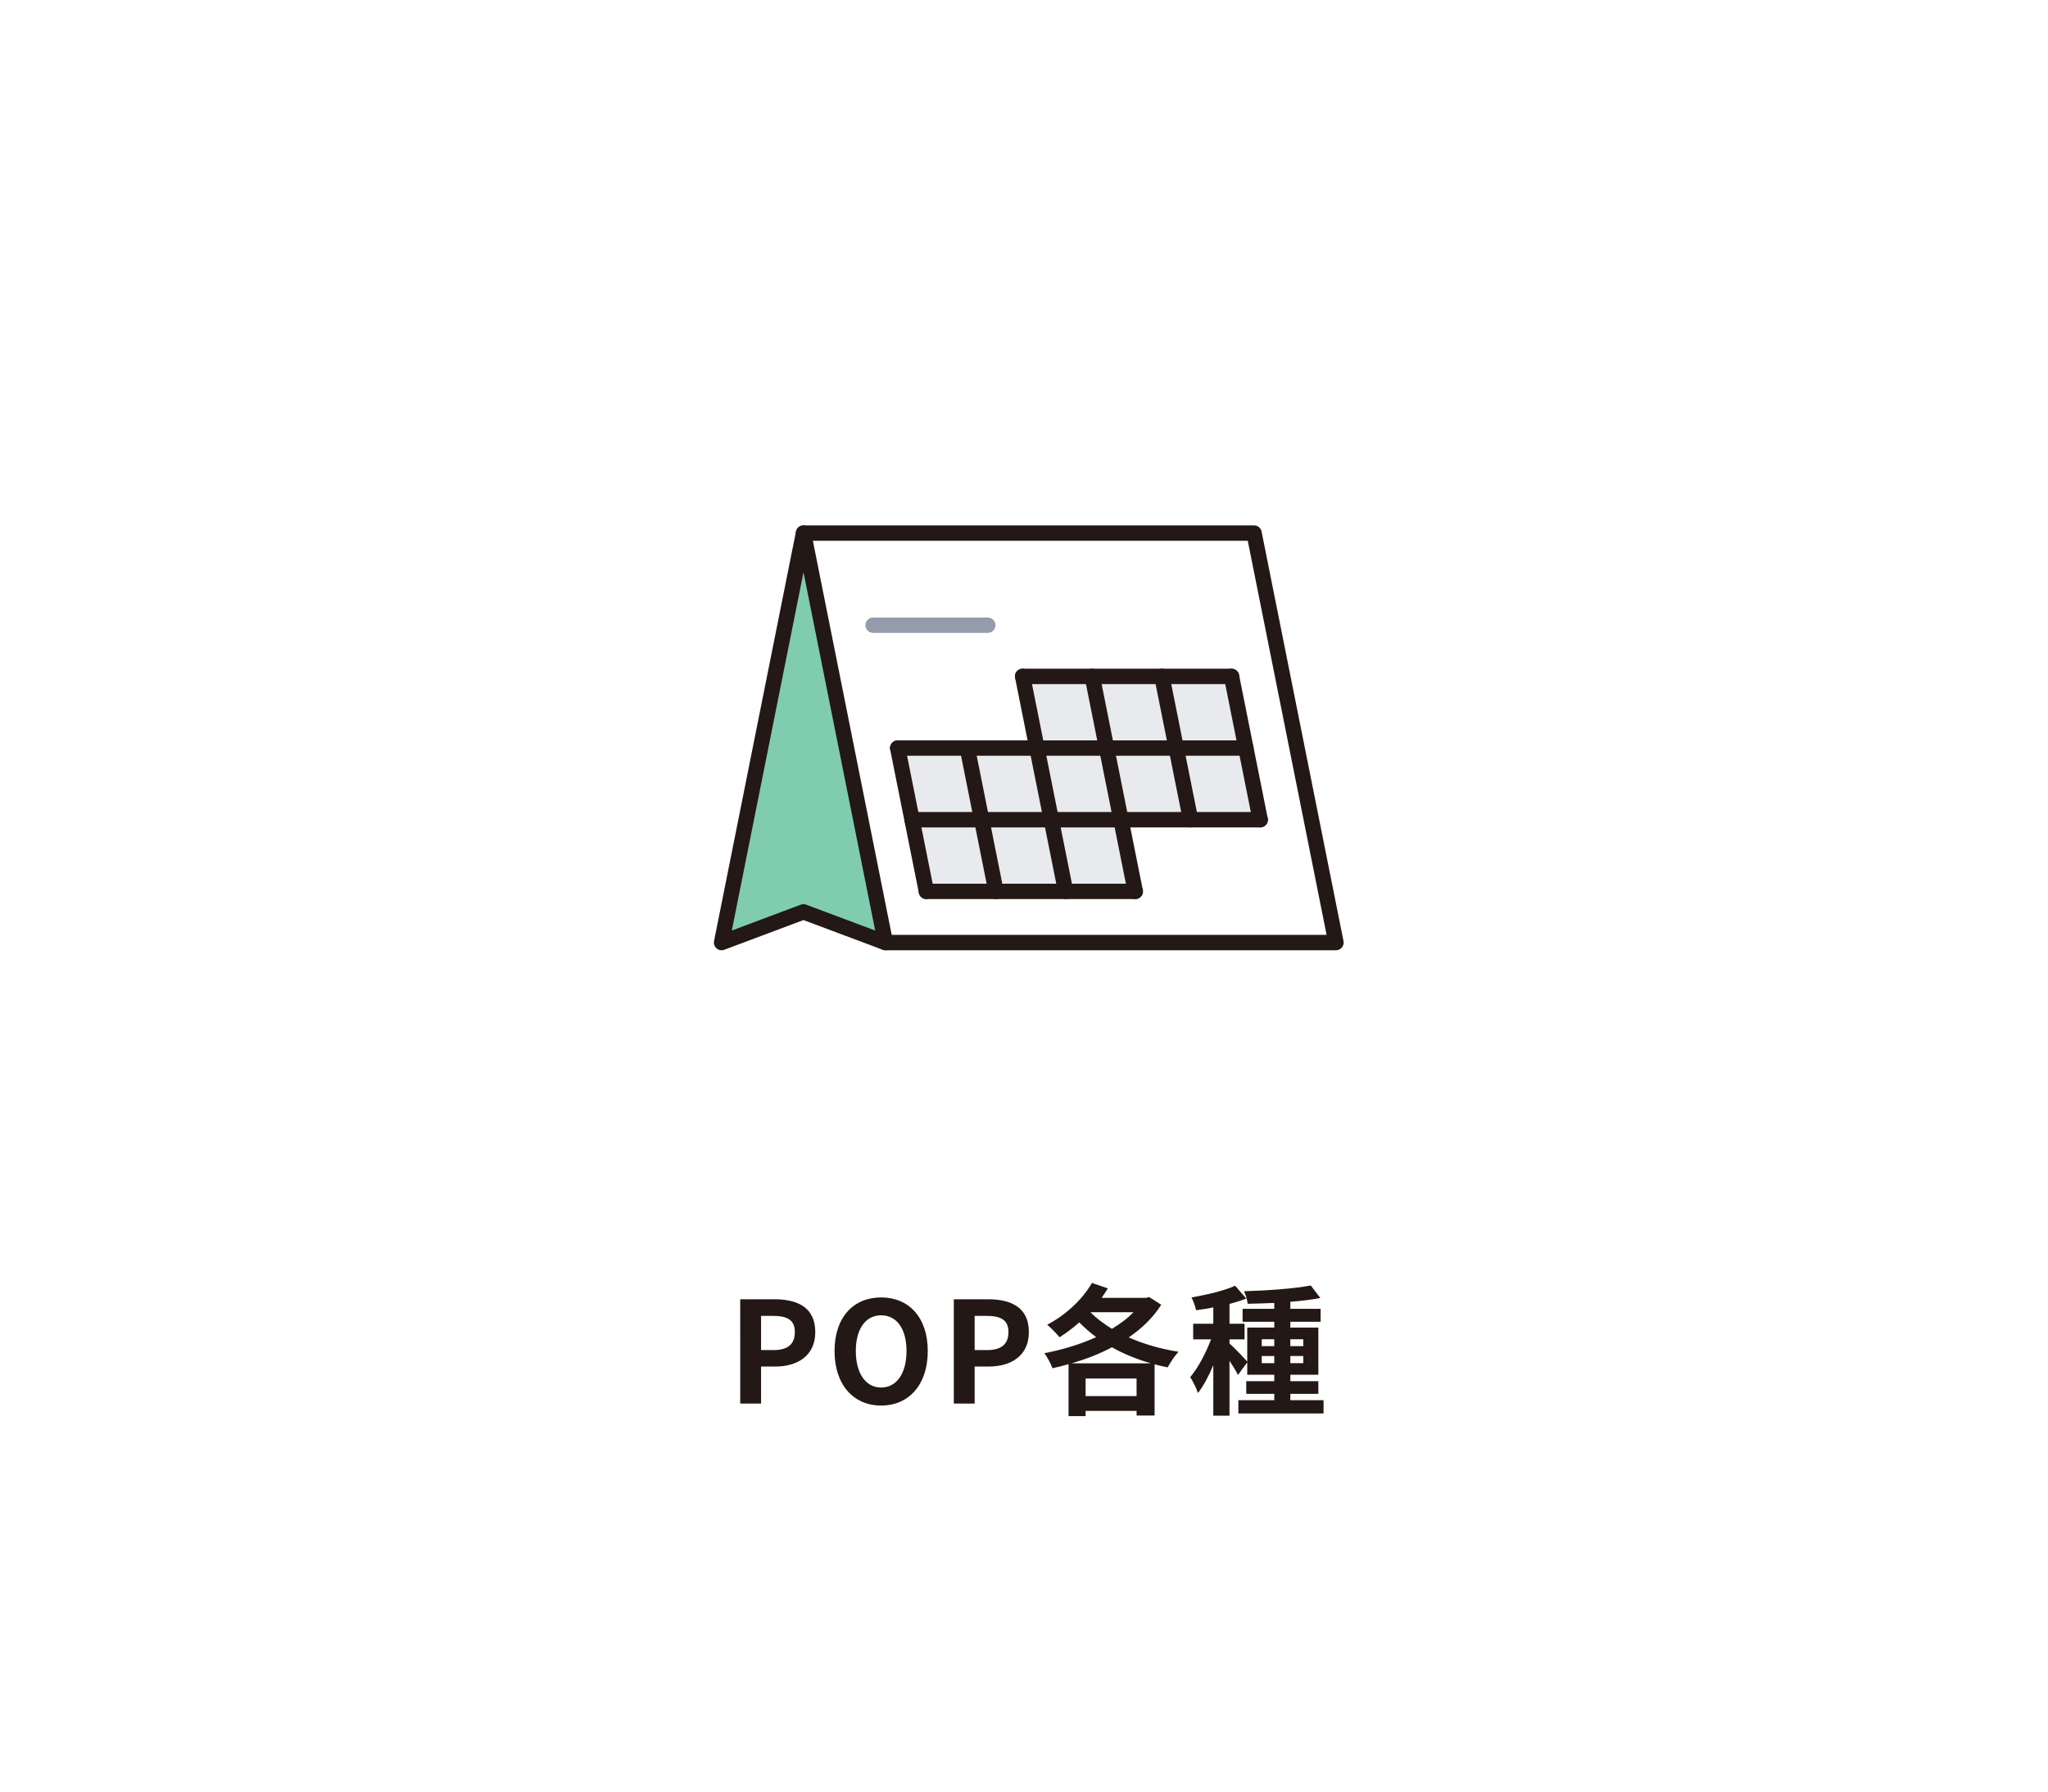
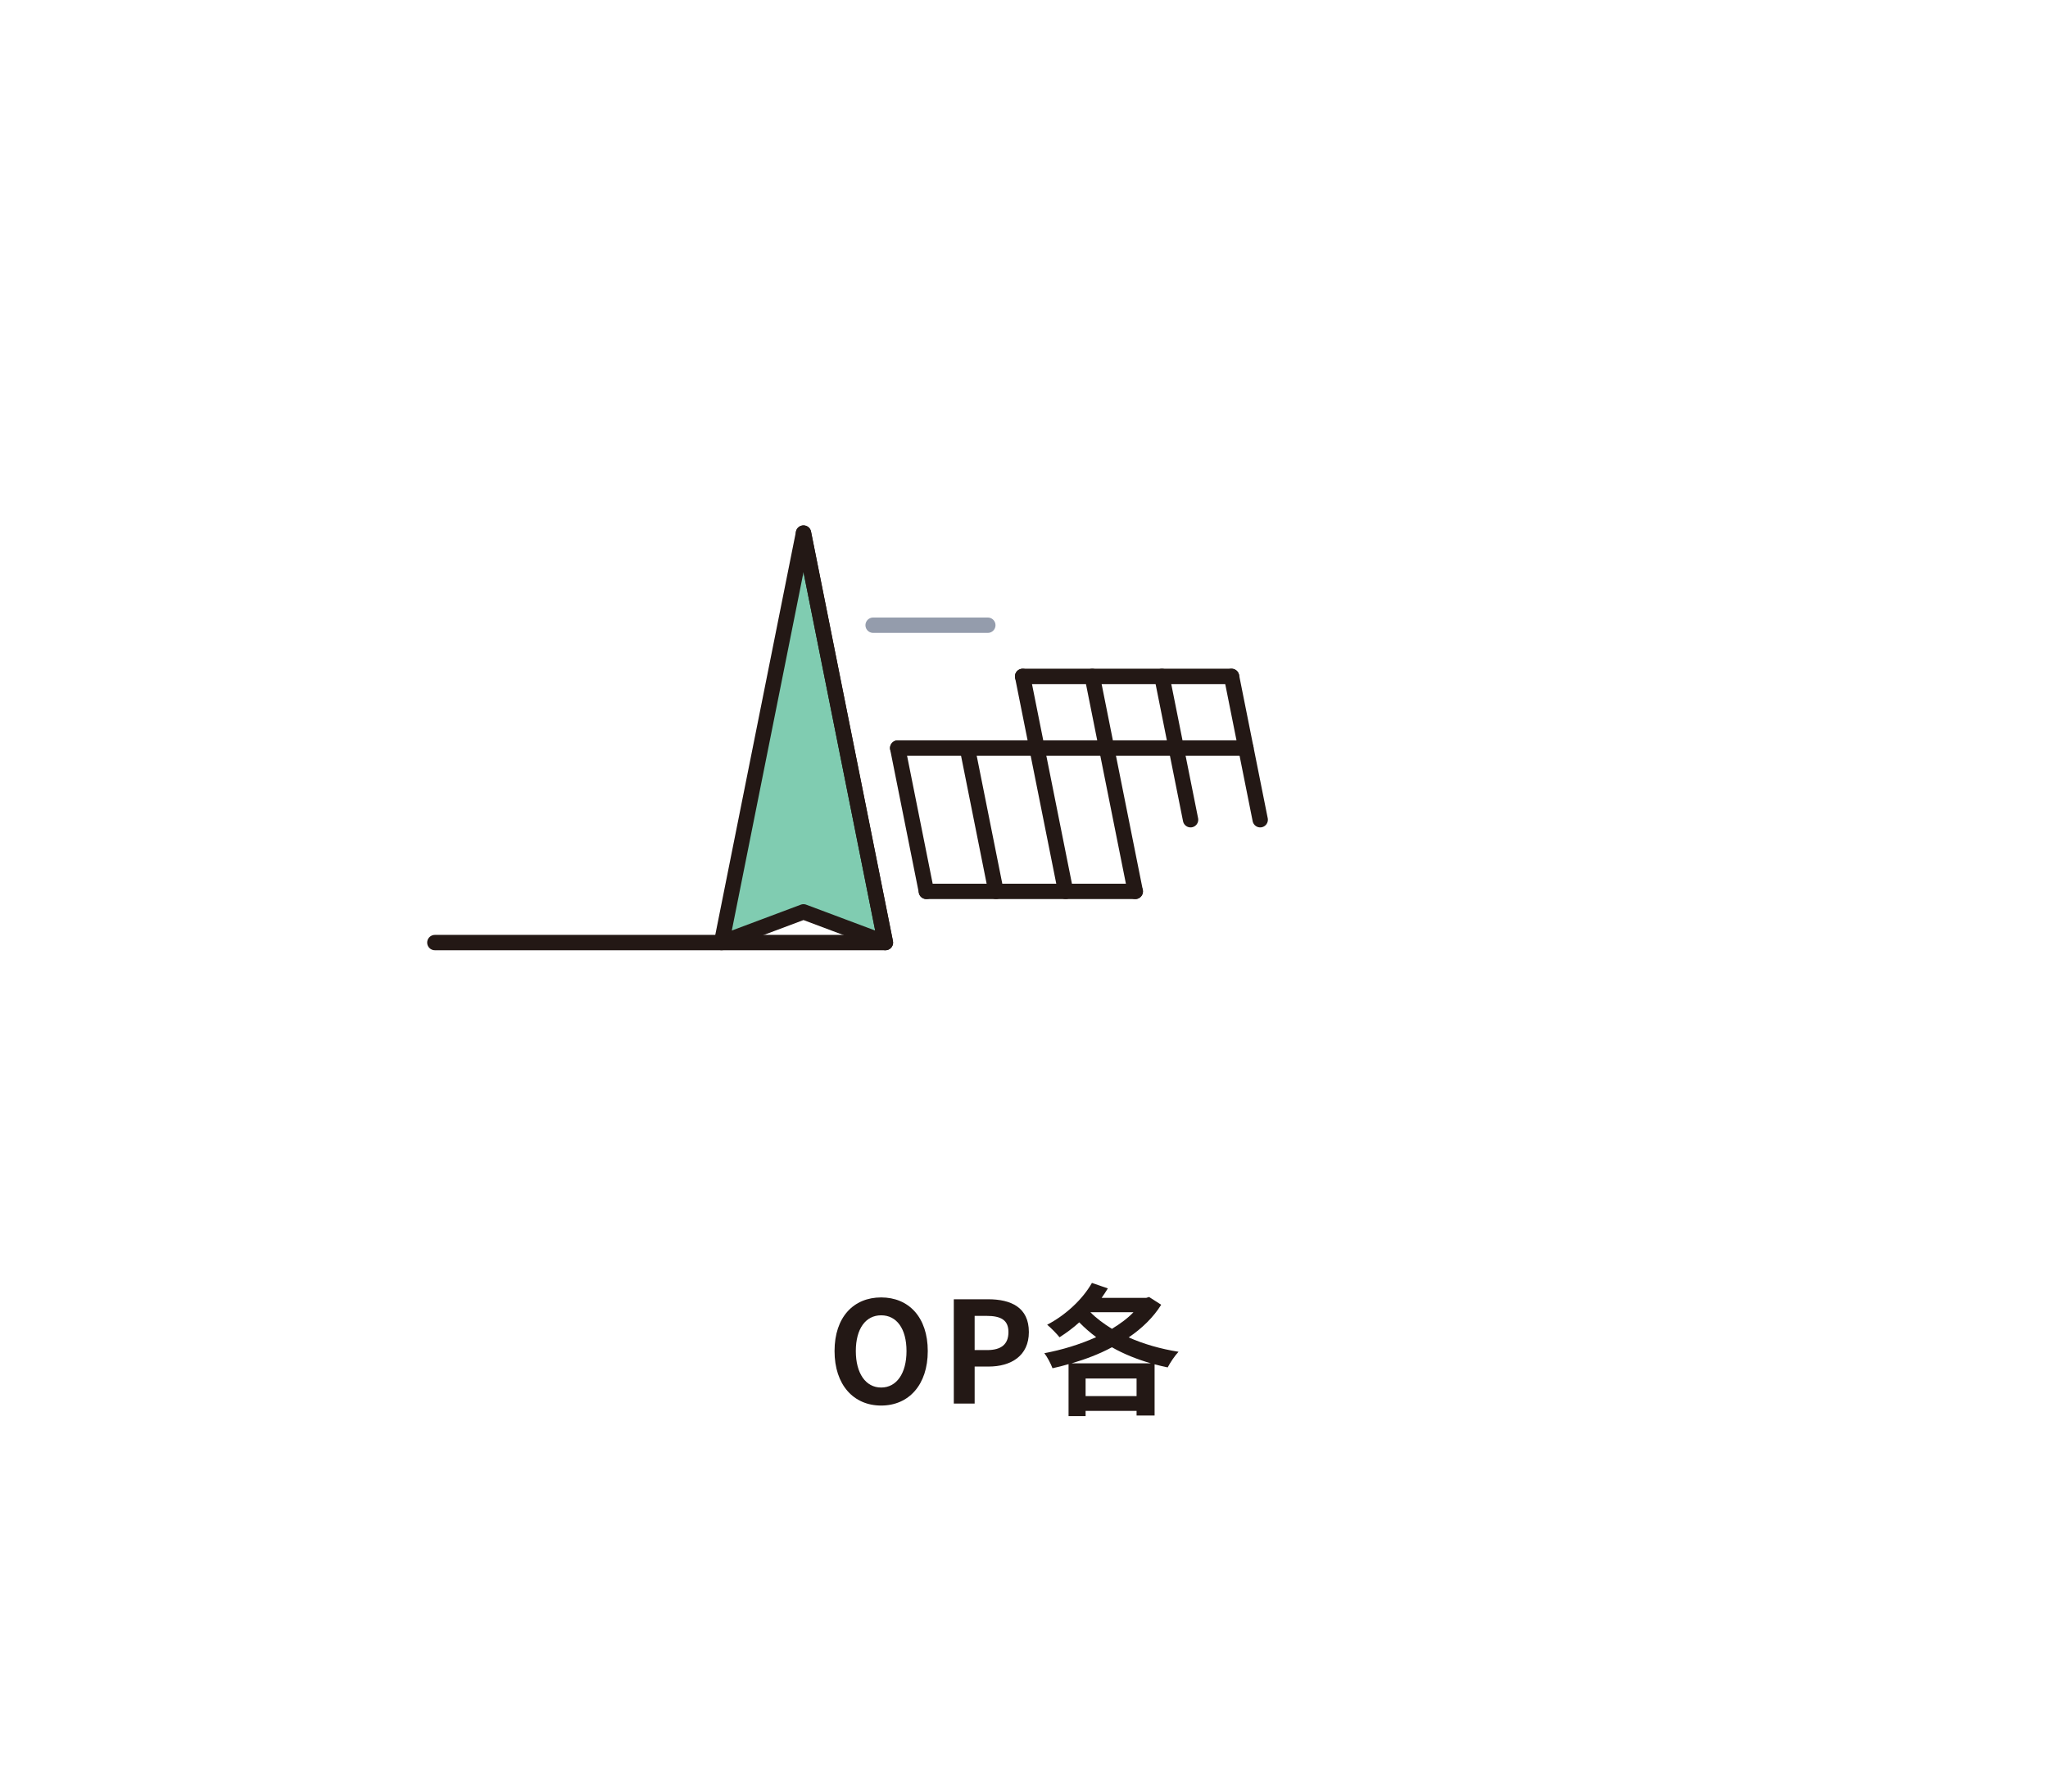
<svg xmlns="http://www.w3.org/2000/svg" height="280" viewBox="0 0 320 280" width="320">
  <path d="m0 0h320v280h-320z" fill="#fff" />
  <g fill="#231815">
-     <path d="m115.659 203.056h5.347c3.608 0 6.381 1.276 6.381 5.126 0 3.719-2.794 5.392-6.293 5.392h-2.178v5.786h-3.256zm5.214 7.942c2.245 0 3.323-.945 3.323-2.816 0-1.892-1.188-2.529-3.433-2.529h-1.848v5.346h1.958z" />
    <path d="m130.398 211.152c0-5.303 2.971-8.383 7.283-8.383s7.283 3.103 7.283 8.383c0 5.281-2.971 8.516-7.283 8.516s-7.283-3.234-7.283-8.516zm11.244 0c0-3.498-1.54-5.588-3.96-5.588s-3.96 2.09-3.96 5.588c0 3.477 1.54 5.699 3.96 5.699s3.96-2.223 3.96-5.699z" />
    <path d="m149.032 203.056h5.347c3.608 0 6.381 1.276 6.381 5.126 0 3.719-2.794 5.392-6.293 5.392h-2.178v5.786h-3.256zm5.215 7.942c2.244 0 3.322-.945 3.322-2.816 0-1.892-1.188-2.529-3.433-2.529h-1.848v5.346h1.958z" />
    <path d="m181.44 203.914c-1.254 2.002-3.015 3.696-5.083 5.104 2.333 1.034 4.995 1.804 7.789 2.244-.572.595-1.32 1.716-1.694 2.442-.704-.132-1.364-.309-2.046-.484v8.01h-2.816v-.727h-7.965v.814h-2.663v-8.119c-.836.242-1.672.462-2.508.638-.264-.704-.814-1.761-1.276-2.354 2.728-.506 5.566-1.363 8.097-2.508-.946-.704-1.827-1.475-2.641-2.311-.99.902-2.046 1.672-3.081 2.332-.418-.527-1.386-1.518-1.936-1.958 2.794-1.452 5.479-3.872 6.997-6.535l2.486.858c-.308.484-.616.99-.968 1.475h6.975l.44-.133 1.893 1.211zm-1.628 9.152c-2.178-.638-4.225-1.451-6.073-2.508-1.958 1.057-4.115 1.87-6.293 2.508zm-2.222 5.127v-2.75h-7.965v2.75zm-7.217-13.113c.924.945 2.09 1.805 3.367 2.596 1.298-.791 2.442-1.628 3.366-2.596z" />
-     <path d="m206.807 218.832v2.068h-13.312v-2.068h5.611v-.99h-4.379v-1.98h4.379v-1.012h-4.225v-1.937l-1.452 1.979c-.264-.571-.792-1.43-1.32-2.222v8.581h-2.53v-7.898c-.704 1.693-1.541 3.256-2.398 4.355-.242-.748-.792-1.826-1.21-2.486 1.232-1.43 2.442-3.762 3.257-5.896h-2.794v-2.441h3.146v-2.553c-.924.176-1.827.33-2.685.439-.132-.594-.44-1.475-.726-2.002 2.42-.418 5.127-1.057 6.821-1.826l1.738 2.002c-.792.309-1.672.594-2.618.836v3.104h2.354v2.441h-2.354v.639c.572.484 2.288 2.266 2.772 2.838v-5.324h4.225v-.902h-4.951v-2.024h4.951v-.925c-1.43.066-2.838.111-4.159.133-.044-.572-.33-1.43-.572-1.959 3.609-.109 7.855-.396 10.43-.901l1.496 1.958c-1.364.264-2.992.462-4.687.594v1.101h4.73v2.024h-4.73v.902h4.378v7.371h-4.378v1.012h4.378v1.98h-4.378v.99h5.193zm-9.66-8.449h1.958v-1.078h-1.958zm1.958 2.662v-1.122h-1.958v1.122zm2.508-3.74v1.078h2.024v-1.078zm2.024 2.618h-2.024v1.122h2.024z" />
  </g>
  <path d="m138.346 147.311-12.8-64-12.8 64 12.8-4.8z" fill="#80ccb1" />
-   <path d="m189.546 83.311h-64l12.8 64h70.4l-12.8-64zm-3.52 44.8h-10.88l2.24 11.2h-32.64l-2.24-11.2-2.24-11.2h21.76l-2.24-11.2h32.64l2.24 11.2 2.24 11.2z" fill="#fff" />
-   <path d="m192.426 105.711h-10.88-10.88-10.88l2.24 11.2h-10.88-10.88l2.24 11.2 2.24 11.2h10.88 10.88 10.88l-2.24-11.2h10.88 10.88l-2.24-11.2z" fill="#e8eaed" />
  <g fill="none" stroke-linecap="round" stroke-linejoin="round" stroke-width="2.4">
    <g stroke="#231815">
-       <path d="m125.546 83.311h70.4l12.8 64h-70.4" />
+       <path d="m125.546 83.311l12.8 64h-70.4" />
      <path d="m125.546 83.311 12.8 64-12.8-4.8-12.8 4.8z" />
      <path d="m196.906 128.111-2.24-11.2-2.24-11.2" />
      <path d="m186.026 128.111-2.24-11.2-2.24-11.2" />
      <path d="m170.666 105.711 2.24 11.2 2.24 11.2 2.24 11.2" />
      <path d="m159.786 105.711 2.24 11.2 2.24 11.2 2.24 11.2" />
      <path d="m151.146 116.911 2.24 11.2 2.24 11.2" />
      <path d="m140.266 116.911 2.24 11.2 2.24 11.2" />
      <path d="m159.786 105.711h10.88 10.88 10.88" />
      <path d="m194.666 116.911h-10.88-10.88-10.88-10.88-10.88" />
-       <path d="m196.906 128.111h-10.88-10.88-10.88-10.88-10.88" />
      <path d="m177.386 139.311h-10.88-10.88-10.88" />
    </g>
    <path d="m154.346 97.711h-17.92" stroke="#949cac" />
  </g>
</svg>